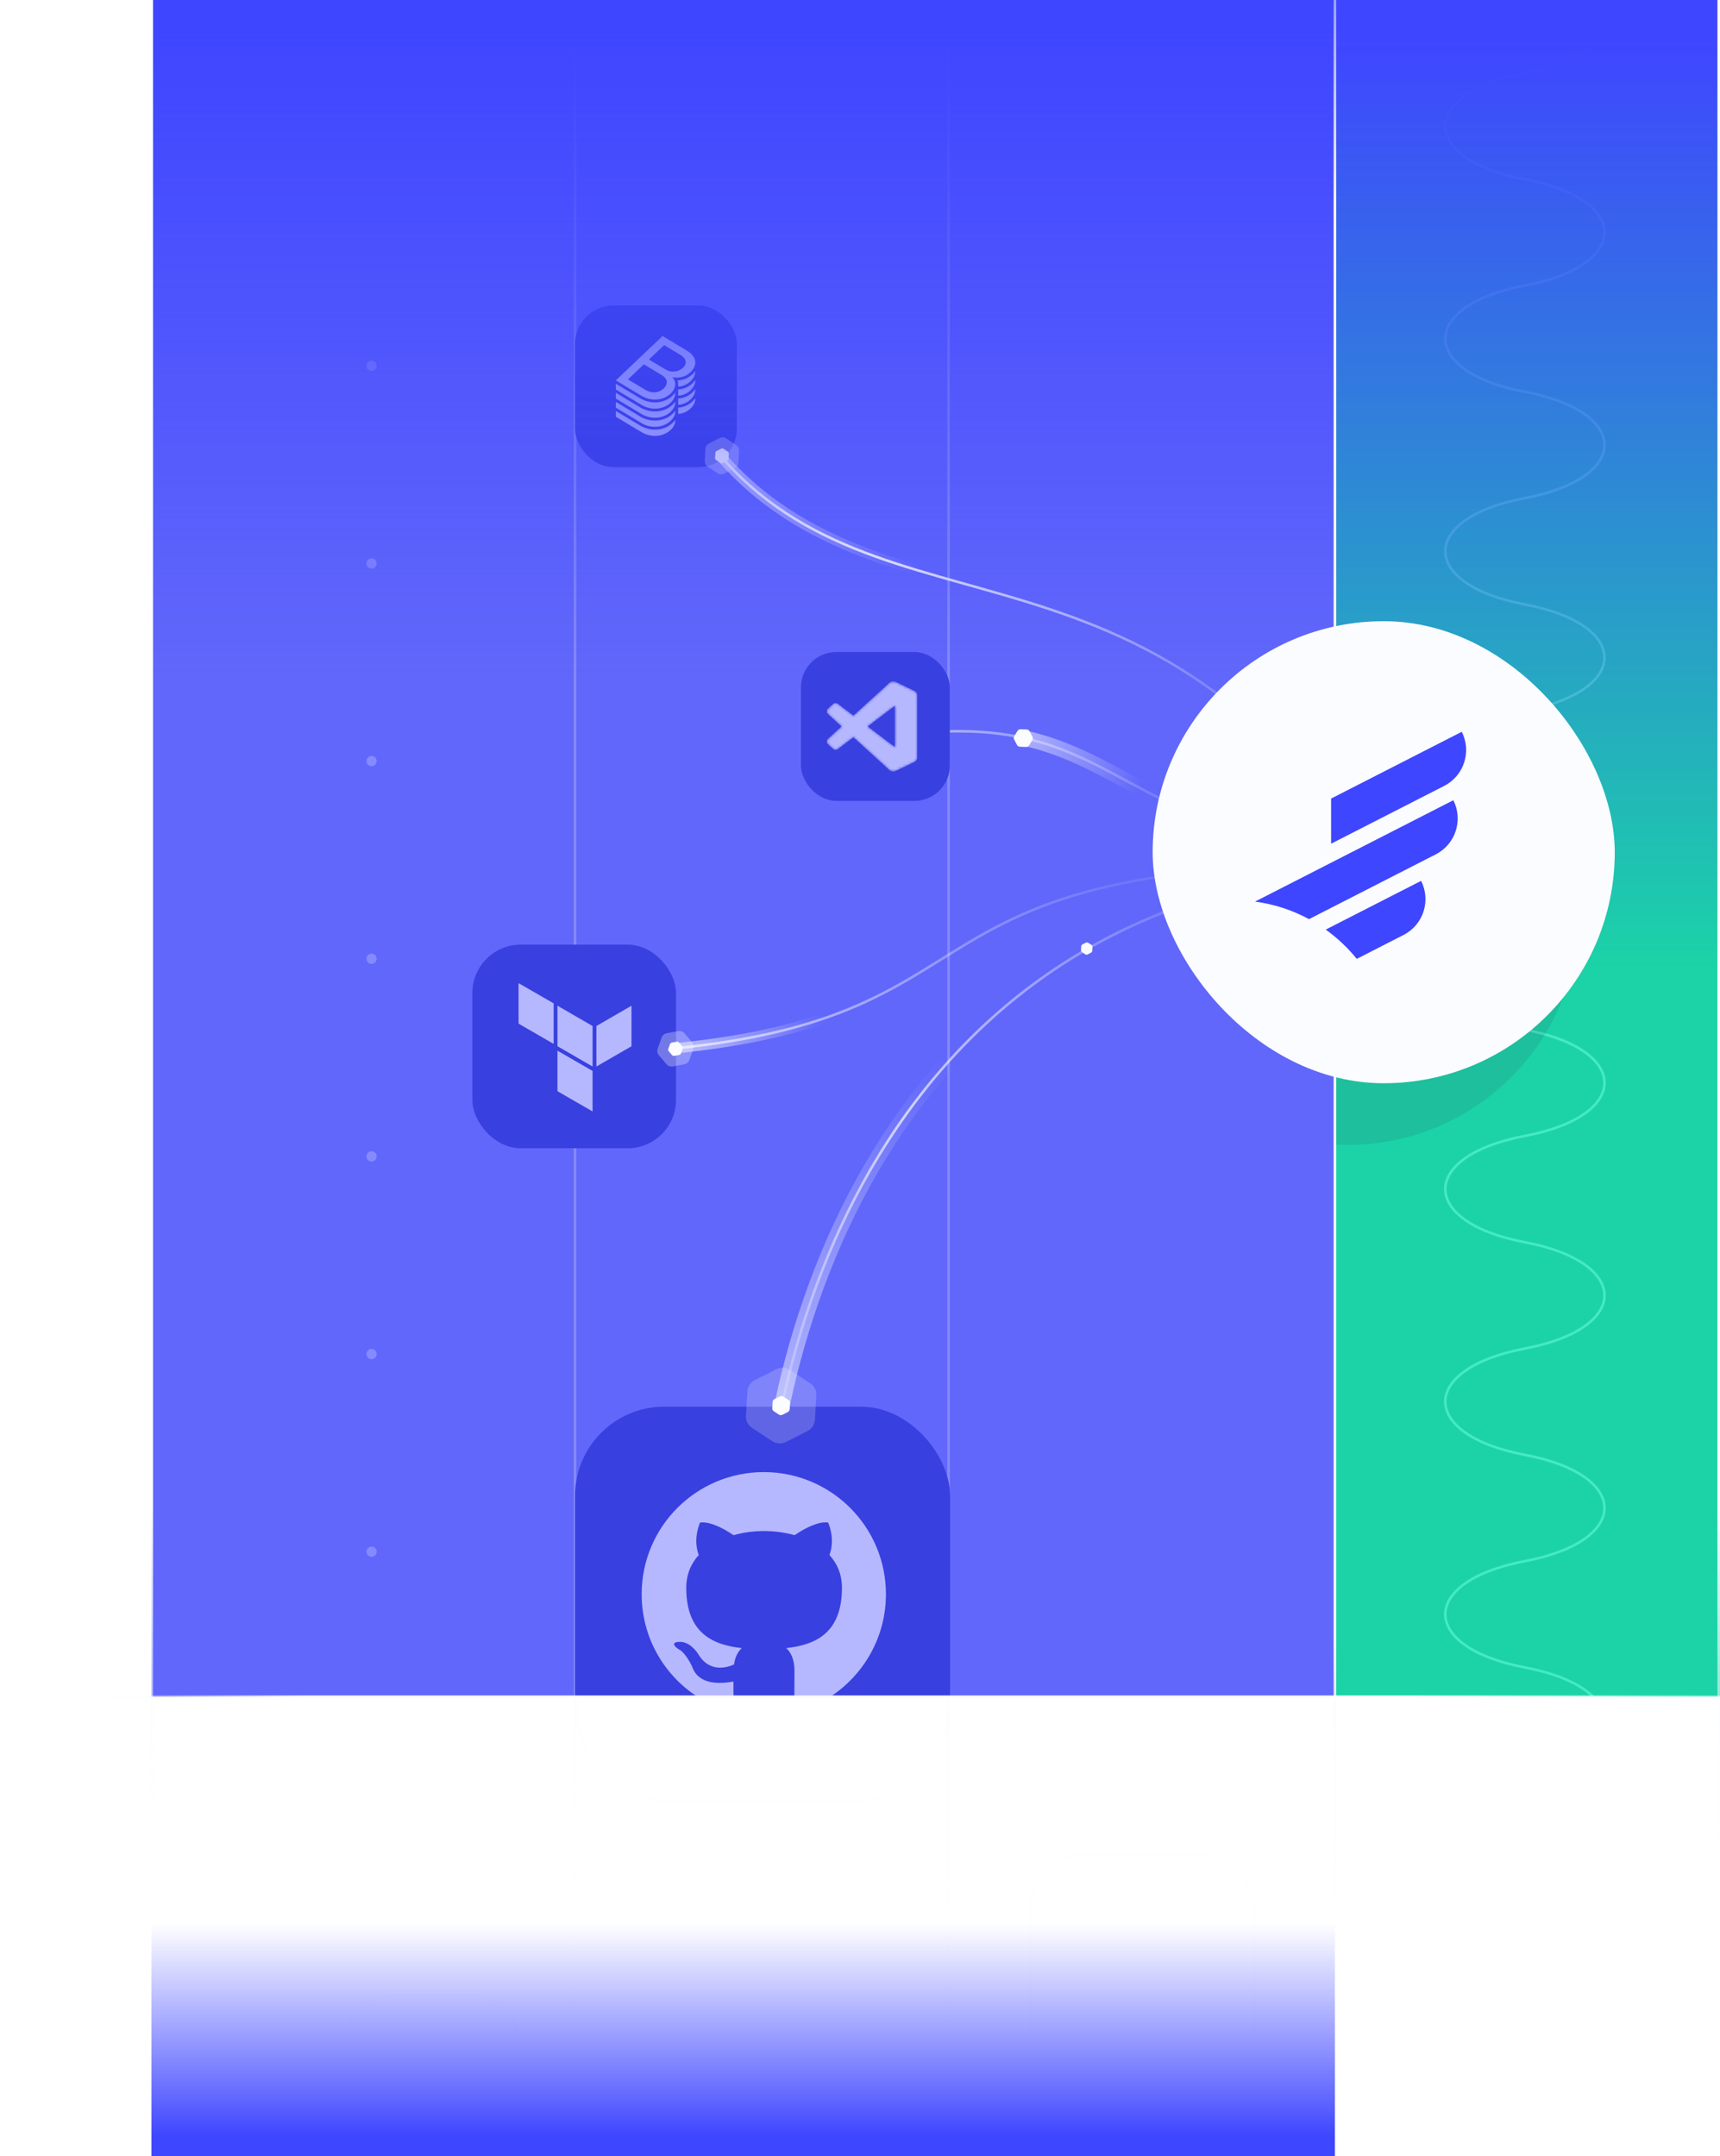
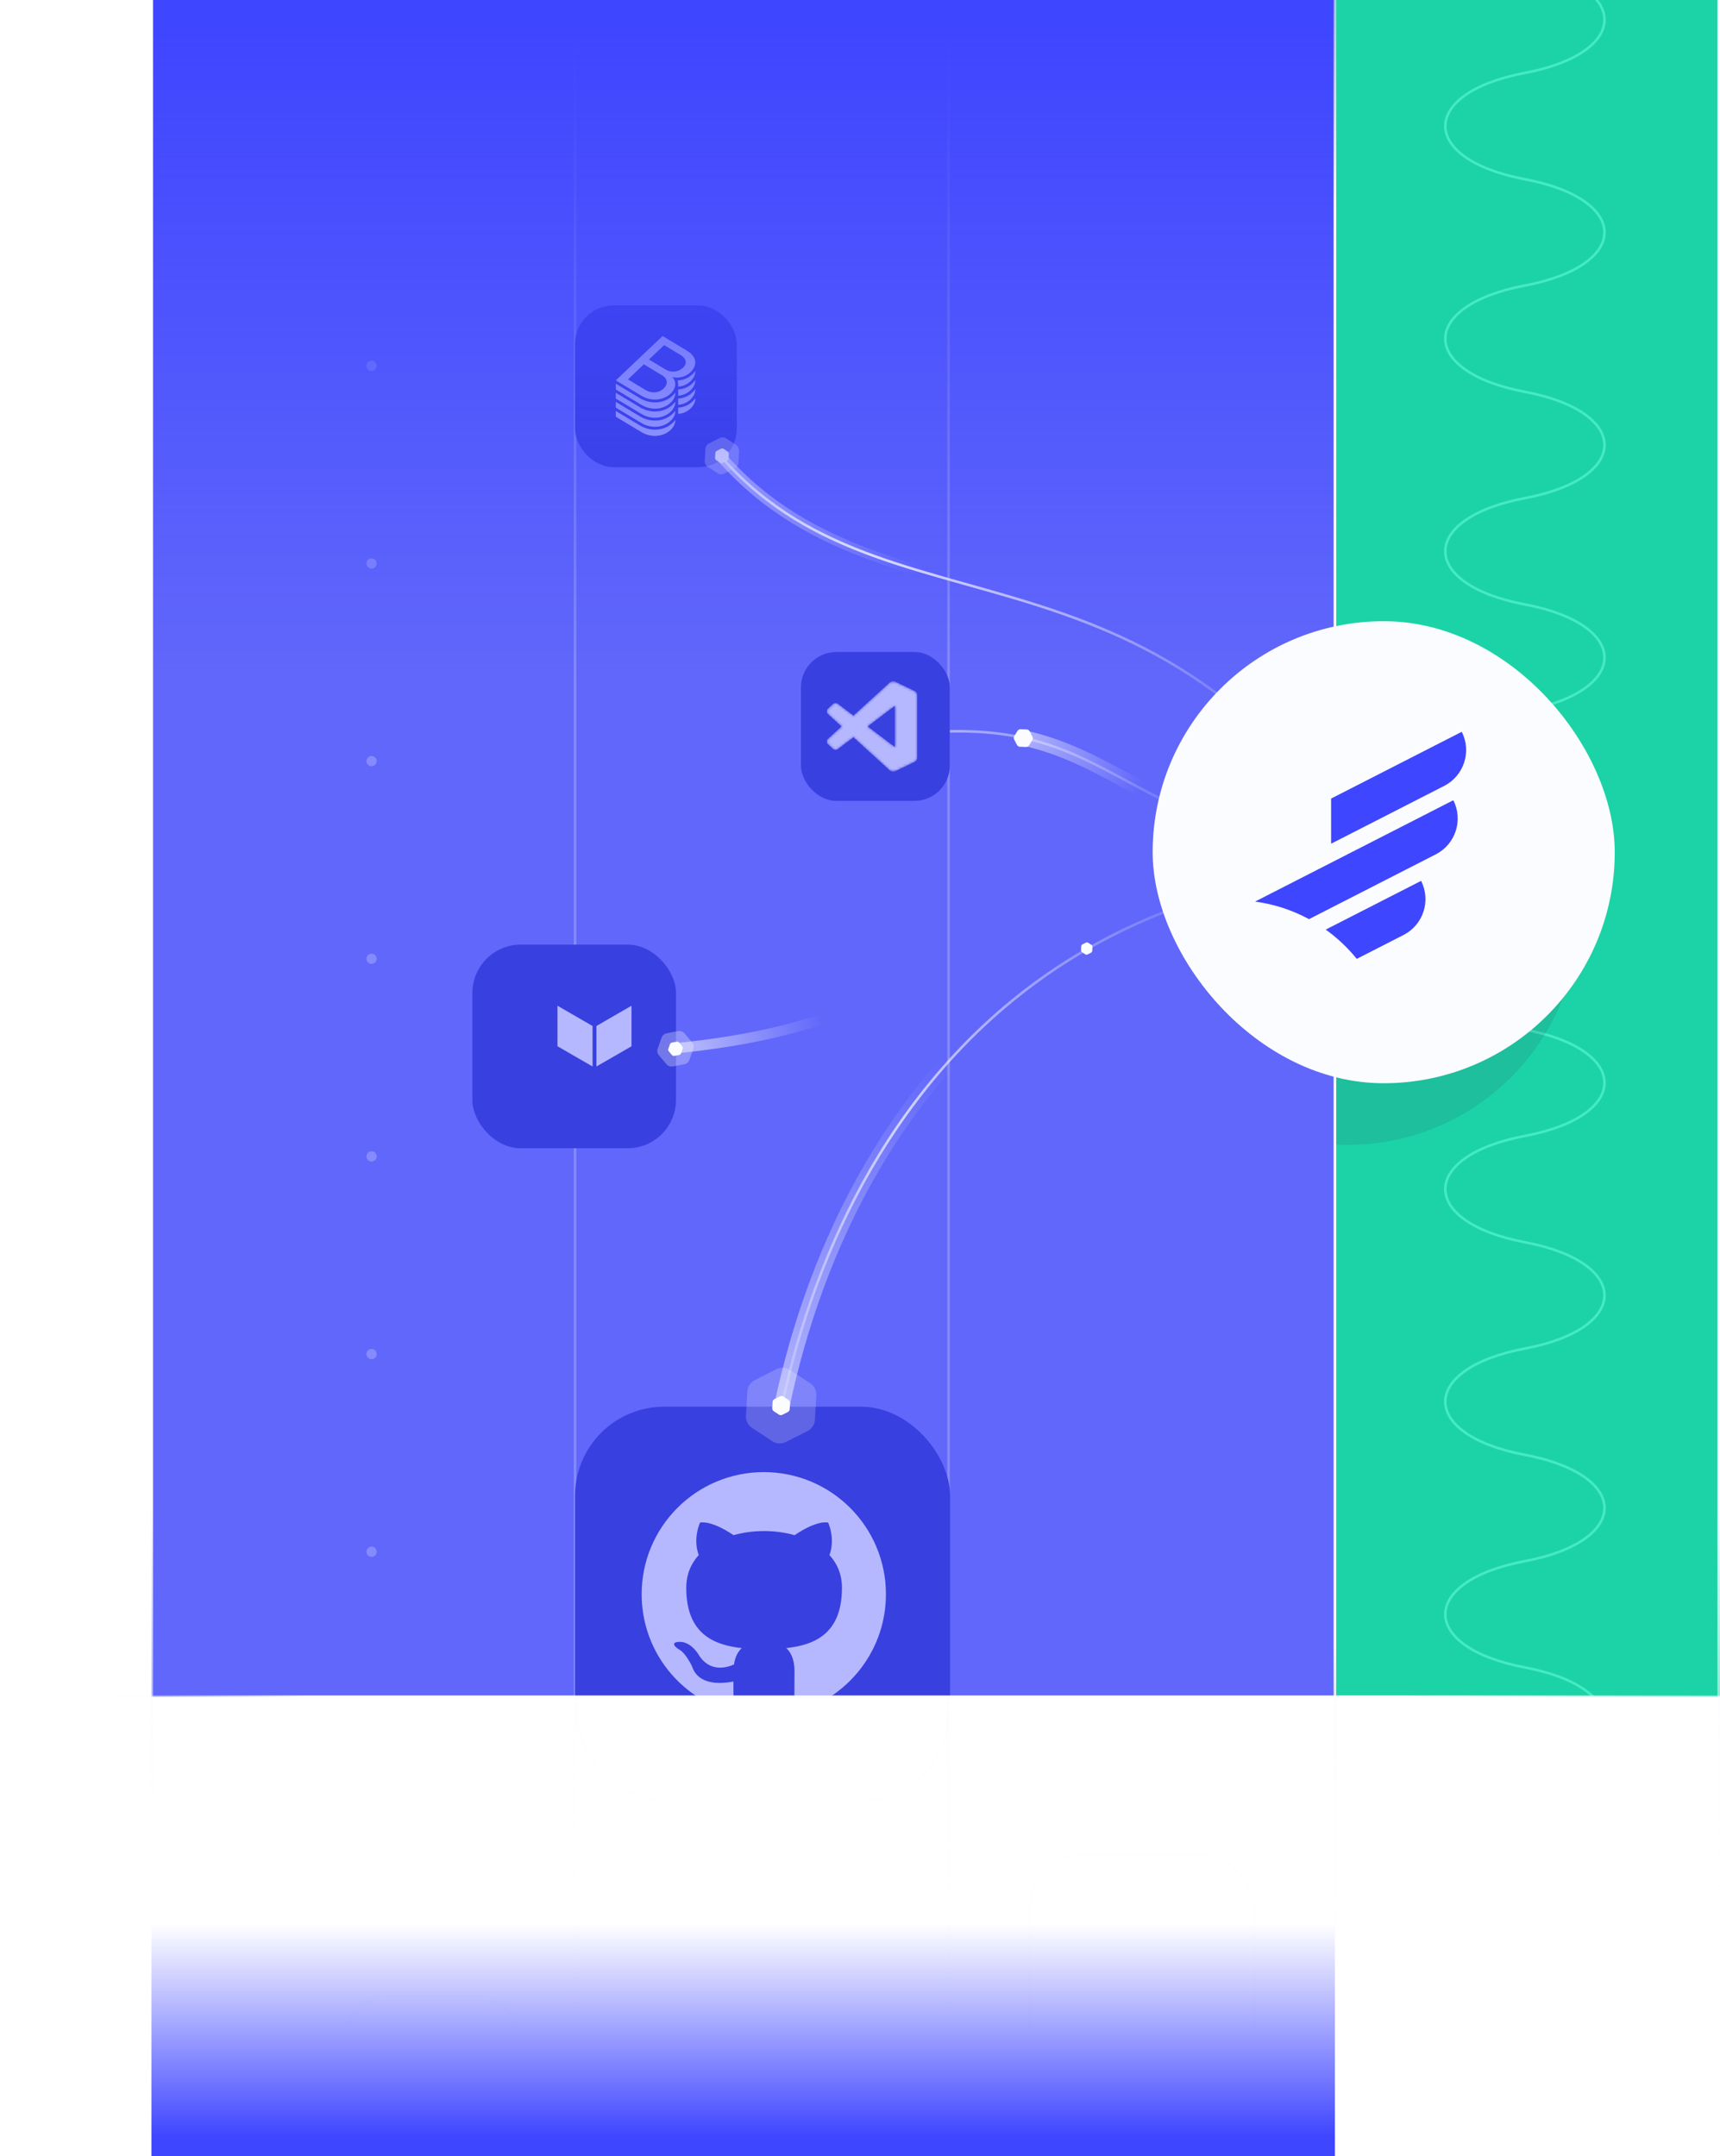
<svg xmlns="http://www.w3.org/2000/svg" width="670" height="840" viewBox="0 0 670 840" fill="none">
  <g clip-path="url(#clip0_1621_1649)">
    <path opacity="0.3" d="M224 829L224 -66" stroke="url(#paint0_linear_1621_1649)" />
    <path opacity="0.3" d="M369.5 829L369.5 -66" stroke="url(#paint1_linear_1621_1649)" />
    <rect opacity="0.3" x="224.5" y="556.5" width="145" height="145" rx="34.23" stroke="#FBFCFF" />
    <rect opacity="0.3" x="401.5" y="722.5" width="87" height="87" rx="20.433" stroke="#FBFCFF" />
    <rect opacity="0.3" x="135.5" y="777.5" width="66" height="66" rx="15.438" stroke="#FBFCFF" />
    <g clip-path="url(#clip1_1621_1649)">
      <rect width="150" height="661" transform="translate(520)" fill="#1BD3A7" />
      <path d="M594 -13C635.333 -5.144 635.333 20.556 594 28.412C552.667 36.267 552.667 61.968 594 69.823C635.333 77.679 635.333 103.38 594 111.235C552.667 119.091 552.667 144.791 594 152.647C635.333 160.503 635.333 186.203 594 194.059C552.667 201.914 552.667 227.615 594 235.471C635.333 243.326 635.333 269.027 594 276.882C552.667 284.738 552.667 310.439 594 318.294C635.333 326.15 635.333 351.85 594 359.706C552.667 367.562 552.667 393.262 594 401.118C635.333 408.973 635.333 434.674 594 442.529C552.667 450.385 552.667 476.086 594 483.941C635.333 491.797 635.333 517.497 594 525.353C552.667 533.209 552.667 558.909 594 566.765C635.333 574.62 635.333 600.321 594 608.176C552.667 616.032 552.667 641.733 594 649.588C635.333 657.444 635.333 683.144 594 691" stroke="#45EAC3" />
-       <rect x="670" y="377" width="150" height="377" transform="rotate(-180 670 377)" fill="url(#paint2_linear_1621_1649)" />
      <circle opacity="0.12" cx="525" cy="356" r="90" fill="#312E4C" />
    </g>
    <g clip-path="url(#clip2_1621_1649)">
      <rect width="461" height="661" transform="translate(59)" fill="#6167FA" />
      <path d="M297.5 622.5C294.5 531.5 340.5 347.5 538.5 338" stroke="url(#paint3_linear_1621_1649)" />
      <path d="M297.5 622.5C294.5 531.5 340.5 347.5 538.5 338" stroke="url(#paint4_linear_1621_1649)" stroke-width="6" />
-       <path d="M230.5 410.5C404 404.5 332 334.5 535.5 337" stroke="url(#paint5_linear_1621_1649)" />
      <path d="M230.5 410.5C404 404.5 332 334.5 535.5 337" stroke="url(#paint6_linear_1621_1649)" stroke-width="4" />
      <path d="M349 286.5C436.5 275.5 428 323 538 335.5" stroke="url(#paint7_linear_1621_1649)" />
      <path d="M538 335.5C454.484 326.01 439.276 296.344 398.5 287.423" stroke="url(#paint8_linear_1621_1649)" stroke-width="6" />
      <path d="M269.5 163C333 258.5 443.5 193 535 338.5" stroke="url(#paint9_linear_1621_1649)" />
      <path d="M269.5 163C333 258.5 443.5 193 535 338.5" stroke="url(#paint10_linear_1621_1649)" stroke-width="4" />
      <circle cx="144.734" cy="142.506" r="2" transform="rotate(90 144.734 142.506)" fill="#858AFF" />
      <circle cx="144.734" cy="219.506" r="2" transform="rotate(90 144.734 219.506)" fill="#858AFF" />
      <circle cx="144.734" cy="296.506" r="2" transform="rotate(90 144.734 296.506)" fill="#858AFF" />
      <circle cx="144.734" cy="373.506" r="2" transform="rotate(90 144.734 373.506)" fill="#858AFF" />
      <circle cx="144.734" cy="450.506" r="2" transform="rotate(90 144.734 450.506)" fill="#858AFF" />
      <circle cx="144.734" cy="527.506" r="2" transform="rotate(90 144.734 527.506)" fill="#858AFF" />
      <circle cx="144.734" cy="604.506" r="2" transform="rotate(90 144.734 604.506)" fill="#858AFF" />
      <path opacity="0.24" d="M369.5 783.701L369.5 -66" stroke="url(#paint11_linear_1621_1649)" />
      <path opacity="0.24" d="M224 783.701L224 -66" stroke="url(#paint12_linear_1621_1649)" />
      <rect x="224" y="548" width="146.088" height="146.088" rx="34.726" fill="#3940E0" />
      <g clip-path="url(#clip3_1621_1649)">
        <path fill-rule="evenodd" clip-rule="evenodd" d="M297.525 573.491C271.24 573.491 249.95 594.78 249.95 621.066C249.95 642.117 263.568 659.898 282.479 666.202C284.858 666.618 285.75 665.191 285.75 663.942C285.75 662.812 285.691 659.066 285.691 655.081C273.737 657.282 270.645 652.168 269.693 649.491C269.158 648.124 266.839 643.901 264.817 642.772C263.152 641.879 260.773 639.679 264.758 639.62C268.504 639.56 271.18 643.069 272.072 644.496C276.354 651.692 283.193 649.67 285.928 648.421C286.345 645.329 287.594 643.247 288.961 642.058C278.376 640.869 267.315 636.765 267.315 618.568C267.315 613.394 269.158 609.112 272.191 605.782C271.715 604.593 270.05 599.716 272.667 593.175C272.667 593.175 276.651 591.926 285.75 598.051C289.556 596.981 293.6 596.446 297.644 596.446C301.688 596.446 305.731 596.981 309.537 598.051C318.636 591.866 322.62 593.175 322.62 593.175C325.237 599.716 323.572 604.593 323.096 605.782C326.129 609.112 327.973 613.335 327.973 618.568C327.973 636.825 316.852 640.869 306.267 642.058C307.991 643.545 309.478 646.399 309.478 650.859C309.478 657.222 309.418 662.337 309.418 663.942C309.418 665.191 310.31 666.678 312.689 666.202C331.481 659.898 345.1 642.058 345.1 621.066C345.1 594.78 323.81 573.491 297.525 573.491Z" fill="#B5B8FF" />
      </g>
      <rect x="184" y="368" width="79.329" height="79.329" rx="18.857" fill="#3940E0" />
      <path d="M232.324 399.703V415.475L245.989 407.593V391.804L232.324 399.703Z" fill="#B5B8FF" />
      <path d="M217.161 391.804L230.825 399.703V415.475L217.161 407.585V391.804Z" fill="#B5B8FF" />
-       <path d="M201.997 382.997V398.778L215.661 406.668V390.887L201.997 382.997ZM217.161 425.098L230.825 432.988V417.208L217.161 409.317V425.098Z" fill="#B5B8FF" />
      <rect x="312" y="254" width="58" height="58" rx="13.787" fill="#3940E0" />
      <g clip-path="url(#clip4_1621_1649)">
        <mask id="mask0_1621_1649" style="mask-type:alpha" maskUnits="userSpaceOnUse" x="322" y="265" width="36" height="36">
          <path fill-rule="evenodd" clip-rule="evenodd" d="M347.122 300.411C347.678 300.627 348.312 300.613 348.874 300.343L356.142 296.846C356.906 296.478 357.392 295.705 357.392 294.857V271.142C357.392 270.294 356.906 269.521 356.142 269.154L348.874 265.656C348.137 265.301 347.275 265.388 346.629 265.858C346.536 265.925 346.448 266 346.366 266.083L332.451 278.778L326.39 274.177C325.826 273.749 325.037 273.784 324.513 274.26L322.569 276.029C321.928 276.612 321.927 277.62 322.567 278.204L327.823 283L322.567 287.795C321.927 288.379 321.928 289.388 322.569 289.971L324.513 291.739C325.037 292.216 325.826 292.251 326.39 291.822L332.451 287.222L346.366 299.916C346.586 300.137 346.844 300.302 347.122 300.411ZM348.571 274.985L338.013 283L348.571 291.014V274.985Z" fill="white" />
        </mask>
        <g mask="url(#mask0_1621_1649)">
          <path d="M356.142 269.159L348.868 265.657C348.026 265.251 347.02 265.422 346.359 266.083L322.546 287.795C321.905 288.379 321.906 289.388 322.547 289.971L324.493 291.739C325.017 292.216 325.807 292.251 326.371 291.823L355.048 270.068C356.01 269.338 357.392 270.024 357.392 271.232V271.147C357.392 270.3 356.906 269.527 356.142 269.159Z" fill="#B5B8FF" />
          <g filter="url(#filter0_d_1621_1649)">
            <path d="M356.142 296.84L348.868 300.343C348.026 300.748 347.02 300.577 346.359 299.916L322.546 278.204C321.905 277.62 321.906 276.612 322.547 276.029L324.493 274.26C325.017 273.784 325.807 273.749 326.371 274.177L355.048 295.932C356.01 296.662 357.392 295.975 357.392 294.768V294.852C357.392 295.7 356.906 296.473 356.142 296.84Z" fill="#B5B8FF" />
          </g>
          <g filter="url(#filter1_d_1621_1649)">
            <path d="M348.869 300.344C348.027 300.749 347.02 300.578 346.36 299.917C347.174 300.731 348.566 300.154 348.566 299.003V266.997C348.566 265.846 347.174 265.269 346.36 266.083C347.02 265.423 348.027 265.251 348.869 265.656L356.142 269.154C356.906 269.522 357.392 270.295 357.392 271.143V294.858C357.392 295.706 356.906 296.479 356.142 296.846L348.869 300.344Z" fill="#B5B8FF" />
          </g>
          <g style="mix-blend-mode:overlay" opacity="0.25">
            <path fill-rule="evenodd" clip-rule="evenodd" d="M347.101 300.411C347.657 300.627 348.291 300.613 348.852 300.343L356.121 296.846C356.885 296.478 357.37 295.705 357.37 294.857V271.142C357.37 270.294 356.885 269.521 356.121 269.154L348.852 265.656C348.116 265.301 347.254 265.388 346.607 265.858C346.515 265.925 346.427 266 346.344 266.083L332.43 278.778L326.369 274.177C325.804 273.749 325.015 273.784 324.491 274.26L322.547 276.029C321.906 276.612 321.905 277.62 322.546 278.204L327.802 283L322.546 287.795C321.905 288.379 321.906 289.387 322.547 289.971L324.491 291.739C325.015 292.216 325.804 292.251 326.369 291.822L332.43 287.222L346.344 299.916C346.564 300.137 346.823 300.302 347.101 300.411ZM348.55 274.985L337.991 283L348.55 291.014V274.985Z" fill="#B5B8FF" />
          </g>
        </g>
      </g>
      <rect x="224" y="119" width="63" height="63" rx="14.975" fill="#3940E0" />
      <path d="M267.683 145.983C268.126 145.713 268.54 145.397 268.916 145.041C268.99 144.972 269.058 144.902 269.128 144.832C269.391 144.566 269.634 144.282 269.855 143.981C270.079 143.675 270.272 143.347 270.43 143.003C270.651 142.534 270.786 142.03 270.83 141.514C270.967 139.753 269.912 138.003 267.562 136.591L258.097 130.91L247.064 141.372L239.881 148.182L249.844 154.166C251.44 155.133 253.273 155.648 255.144 155.657C257.43 155.657 259.621 154.858 261.238 153.324C262.996 151.657 263.579 149.5 262.495 147.706C262.318 147.416 262.109 147.145 261.871 146.901C262.452 147.029 263.045 147.095 263.64 147.096H263.655C264.628 147.098 265.593 146.92 266.499 146.571C266.911 146.41 267.307 146.213 267.683 145.983ZM258.454 151.413C256.682 153.094 253.83 153.341 251.509 151.949L244.616 147.808L250.803 141.938L257.815 146.15C260.341 147.669 260.202 149.76 258.454 151.417V151.413ZM259.274 143.948L252.792 140.057L258.701 134.451L265.065 138.275C267.445 139.703 267.755 141.639 266.033 143.269C265.141 144.105 263.994 144.625 262.771 144.748C261.549 144.872 260.319 144.592 259.274 143.952V143.948ZM262.014 161.2C260.218 162.903 257.778 163.841 255.144 163.841C253.068 163.832 251.033 163.261 249.262 162.189L239.881 156.562V158.802L249.844 164.787C251.44 165.754 253.273 166.269 255.144 166.278C257.43 166.278 259.621 165.478 261.238 163.945C262.419 162.825 263.073 161.482 263.043 160.178V160.015C262.741 160.445 262.396 160.845 262.014 161.208V161.2ZM262.014 157.659C260.218 159.362 257.778 160.3 255.144 160.3C253.068 160.292 251.033 159.721 249.262 158.649L239.881 153.022V155.263L249.844 161.247C251.44 162.214 253.273 162.729 255.144 162.738C257.43 162.738 259.621 161.938 261.238 160.406C262.419 159.284 263.073 157.942 263.043 156.638V156.475C262.741 156.905 262.396 157.305 262.014 157.667V157.659ZM262.014 154.118C260.218 155.821 257.778 156.759 255.144 156.759C253.068 156.751 251.033 156.18 249.262 155.108L239.881 149.482V151.723L249.844 157.708C251.44 158.675 253.273 159.19 255.144 159.198C257.43 159.198 259.621 158.399 261.238 156.865C262.419 155.745 263.073 154.403 263.043 153.098V152.933C262.741 153.364 262.396 153.764 262.014 154.128V154.118ZM269.692 156.455C268.195 157.867 266.235 158.7 264.17 158.803V161.237C265.946 161.14 267.628 160.42 268.916 159.206C270.201 157.991 270.857 156.654 270.843 155.335V155.135C270.506 155.616 270.12 156.061 269.692 156.465V156.455ZM262.014 164.737C260.218 166.439 257.778 167.378 255.144 167.378C253.067 167.37 251.033 166.799 249.262 165.726L239.881 160.102V162.342L249.844 168.326C251.44 169.293 253.273 169.809 255.144 169.817C257.43 169.817 259.621 169.017 261.238 167.485C262.419 166.364 263.073 165.021 263.043 163.717V163.555C262.741 163.985 262.396 164.384 262.014 164.747V164.737ZM269.881 145.65C269.819 145.712 269.757 145.775 269.692 145.836C269.082 146.401 268.395 146.881 267.653 147.261C266.894 147.64 266.083 147.906 265.245 148.051C264.816 148.13 264.382 148.178 263.946 148.194C263.992 148.34 264.029 148.489 264.061 148.639C264.137 148.997 264.172 149.363 264.164 149.729V150.614H264.169C264.967 150.566 265.753 150.397 266.499 150.112C267.399 149.763 268.221 149.245 268.92 148.584C268.994 148.515 269.058 148.443 269.128 148.372C269.391 148.106 269.634 147.822 269.855 147.52C270.079 147.214 270.273 146.886 270.432 146.541C270.652 146.071 270.786 145.565 270.828 145.049C270.836 144.937 270.846 144.824 270.846 144.713V144.531C270.78 144.622 270.71 144.718 270.638 144.812C270.404 145.11 270.152 145.393 269.881 145.66V145.65ZM269.881 152.725C269.819 152.789 269.762 152.853 269.698 152.916C268.201 154.327 266.241 155.16 264.175 155.263V157.696C265.951 157.598 267.633 156.878 268.922 155.665C269.553 155.086 270.066 154.393 270.434 153.623C270.653 153.152 270.788 152.647 270.83 152.13C270.838 152.018 270.848 151.905 270.847 151.793V151.594C270.78 151.692 270.713 151.79 270.639 151.886C270.404 152.185 270.15 152.469 269.878 152.735L269.881 152.725ZM269.881 149.184C269.819 149.247 269.762 149.312 269.698 149.374C269.393 149.66 269.067 149.922 268.723 150.16C268.384 150.397 268.027 150.609 267.656 150.795C266.573 151.339 265.388 151.653 264.175 151.72H264.171V154.141C265.946 154.043 267.629 153.323 268.917 152.11C268.991 152.04 269.056 151.969 269.125 151.898C269.389 151.632 269.632 151.348 269.852 151.046C270.076 150.74 270.27 150.412 270.429 150.068C270.649 149.597 270.783 149.092 270.825 148.574C270.834 148.463 270.844 148.35 270.843 148.239V148.039C270.775 148.137 270.708 148.235 270.635 148.331C270.401 148.635 270.148 148.924 269.878 149.196L269.881 149.184ZM267.683 145.983C268.126 145.713 268.54 145.397 268.916 145.041C268.99 144.972 269.058 144.902 269.128 144.832C269.391 144.566 269.634 144.282 269.855 143.981C270.079 143.675 270.272 143.347 270.43 143.003C270.651 142.534 270.786 142.03 270.83 141.514C270.967 139.753 269.912 138.003 267.562 136.591L258.097 130.91L247.064 141.372L239.881 148.182L249.844 154.166C251.44 155.133 253.273 155.648 255.144 155.657C257.43 155.657 259.621 154.858 261.238 153.324C262.996 151.657 263.579 149.5 262.495 147.706C262.318 147.416 262.109 147.145 261.871 146.901C262.452 147.029 263.045 147.095 263.64 147.096H263.655C264.628 147.098 265.593 146.92 266.499 146.571C266.911 146.41 267.307 146.213 267.683 145.983ZM258.454 151.413C256.682 153.094 253.83 153.341 251.509 151.949L244.616 147.808L250.803 141.938L257.815 146.15C260.341 147.669 260.202 149.76 258.454 151.417V151.413ZM259.274 143.948L252.792 140.057L258.701 134.451L265.065 138.275C267.445 139.703 267.755 141.639 266.033 143.269C265.141 144.105 263.994 144.625 262.771 144.748C261.549 144.872 260.319 144.592 259.274 143.952V143.948ZM262.014 161.2C260.218 162.903 257.778 163.841 255.144 163.841C253.068 163.832 251.033 163.261 249.262 162.189L239.881 156.562V158.802L249.844 164.787C251.44 165.754 253.273 166.269 255.144 166.278C257.43 166.278 259.621 165.478 261.238 163.945C262.419 162.825 263.073 161.482 263.043 160.178V160.015C262.741 160.445 262.396 160.845 262.014 161.208V161.2ZM262.014 157.659C260.218 159.362 257.778 160.3 255.144 160.3C253.068 160.292 251.033 159.721 249.262 158.649L239.881 153.022V155.263L249.844 161.247C251.44 162.214 253.273 162.729 255.144 162.738C257.43 162.738 259.621 161.938 261.238 160.406C262.419 159.284 263.073 157.942 263.043 156.638V156.475C262.741 156.905 262.396 157.305 262.014 157.667V157.659ZM262.014 154.118C260.218 155.821 257.778 156.759 255.144 156.759C253.068 156.751 251.033 156.18 249.262 155.108L239.881 149.482V151.723L249.844 157.708C251.44 158.675 253.273 159.19 255.144 159.198C257.43 159.198 259.621 158.399 261.238 156.865C262.419 155.745 263.073 154.403 263.043 153.098V152.933C262.741 153.364 262.396 153.764 262.014 154.128V154.118ZM269.692 156.455C268.195 157.867 266.235 158.7 264.17 158.803V161.237C265.946 161.14 267.628 160.42 268.916 159.206C270.201 157.991 270.857 156.654 270.843 155.335V155.135C270.506 155.616 270.12 156.061 269.692 156.465V156.455ZM262.014 164.737C260.218 166.439 257.778 167.378 255.144 167.378C253.067 167.37 251.033 166.799 249.262 165.726L239.881 160.102V162.342L249.844 168.326C251.44 169.293 253.273 169.809 255.144 169.817C257.43 169.817 259.621 169.017 261.238 167.485C262.419 166.364 263.073 165.021 263.043 163.717V163.555C262.741 163.985 262.396 164.384 262.014 164.747V164.737ZM269.881 145.65C269.819 145.712 269.757 145.775 269.692 145.836C269.082 146.401 268.395 146.881 267.653 147.261C266.894 147.64 266.083 147.906 265.245 148.051C264.816 148.13 264.382 148.178 263.946 148.194C263.992 148.34 264.029 148.489 264.061 148.639C264.137 148.997 264.172 149.363 264.164 149.729V150.614H264.169C264.967 150.566 265.753 150.397 266.499 150.112C267.399 149.763 268.221 149.245 268.92 148.584C268.994 148.515 269.058 148.443 269.128 148.372C269.391 148.106 269.634 147.822 269.855 147.52C270.079 147.214 270.273 146.886 270.432 146.541C270.652 146.071 270.786 145.565 270.828 145.049C270.836 144.937 270.846 144.824 270.846 144.713V144.531C270.78 144.622 270.71 144.718 270.638 144.812C270.404 145.11 270.152 145.393 269.881 145.66V145.65ZM269.881 152.725C269.819 152.789 269.762 152.853 269.698 152.916C268.201 154.327 266.241 155.16 264.175 155.263V157.696C265.951 157.598 267.633 156.878 268.922 155.665C269.553 155.086 270.066 154.393 270.434 153.623C270.653 153.152 270.788 152.647 270.83 152.13C270.838 152.018 270.848 151.905 270.847 151.793V151.594C270.78 151.692 270.713 151.79 270.639 151.886C270.404 152.185 270.15 152.469 269.878 152.735L269.881 152.725ZM269.881 149.184C269.819 149.247 269.762 149.312 269.698 149.374C269.393 149.66 269.067 149.922 268.723 150.16C268.384 150.397 268.027 150.609 267.656 150.795C266.573 151.339 265.388 151.653 264.175 151.72H264.171V154.141C265.946 154.043 267.629 153.323 268.917 152.11C268.991 152.04 269.056 151.969 269.125 151.898C269.389 151.632 269.632 151.348 269.852 151.046C270.076 150.74 270.27 150.412 270.429 150.068C270.649 149.597 270.783 149.092 270.825 148.574C270.834 148.463 270.844 148.35 270.843 148.239V148.039C270.775 148.137 270.708 148.235 270.635 148.331C270.401 148.635 270.148 148.924 269.878 149.196L269.881 149.184Z" fill="#B5B8FF" />
      <path opacity="0.3" d="M280.326 170.656C281.147 170.241 282.127 170.298 282.895 170.804L286.749 173.343C287.517 173.849 287.958 174.729 287.905 175.65L287.639 180.267C287.585 181.188 287.047 182.011 286.225 182.426L282.106 184.505C281.284 184.919 280.304 184.863 279.536 184.357L275.683 181.818C274.914 181.312 274.473 180.432 274.526 179.511L274.793 174.894C274.846 173.973 275.385 173.15 276.206 172.735L280.326 170.656Z" fill="#FBFCFF" />
      <path d="M280.859 174.806C281.188 174.64 281.581 174.663 281.889 174.865L283.433 175.883C283.741 176.085 283.917 176.438 283.896 176.807L283.789 178.657C283.768 179.026 283.552 179.356 283.223 179.522L281.572 180.355C281.243 180.521 280.851 180.498 280.543 180.296L278.999 179.278C278.691 179.075 278.514 178.723 278.536 178.354L278.642 176.504C278.664 176.135 278.879 175.805 279.209 175.639L280.859 174.806Z" fill="#FBFCFF" />
      <path opacity="0.3" d="M264.212 401.695C265.114 401.527 266.037 401.855 266.631 402.554L269.612 406.062C270.206 406.761 270.383 407.727 270.075 408.594L268.53 412.941C268.222 413.808 267.476 414.446 266.573 414.613L262.048 415.454C261.145 415.621 260.223 415.293 259.628 414.594L256.647 411.086C256.053 410.387 255.877 409.422 256.185 408.555L257.73 404.207C258.038 403.34 258.784 402.702 259.686 402.535L264.212 401.695Z" fill="#FBFCFF" />
      <path d="M263.564 405.817C263.925 405.75 264.295 405.882 264.533 406.162L265.727 407.567C265.966 407.847 266.036 408.234 265.913 408.582L265.294 410.324C265.17 410.671 264.872 410.926 264.51 410.994L262.697 411.33C262.335 411.397 261.965 411.266 261.727 410.986L260.533 409.58C260.295 409.3 260.224 408.913 260.348 408.566L260.967 406.824C261.09 406.477 261.389 406.221 261.75 406.154L263.564 405.817Z" fill="#FBFCFF" />
      <path opacity="0.2" d="M302.459 533.386C304.142 532.537 306.149 532.653 307.724 533.69L315.619 538.891C317.193 539.929 318.096 541.73 317.987 543.617L317.442 553.078C317.333 554.965 316.229 556.651 314.546 557.501L306.106 561.76C304.422 562.61 302.415 562.494 300.841 561.457L292.946 556.255C291.371 555.218 290.468 553.416 290.577 551.529L291.123 542.068C291.231 540.181 292.336 538.496 294.019 537.646L302.459 533.386Z" fill="#FBFCFF" />
      <path d="M303.82 543.979C304.247 543.763 304.755 543.793 305.154 544.056L307.155 545.374C307.554 545.636 307.783 546.093 307.755 546.571L307.617 548.968C307.589 549.446 307.309 549.874 306.883 550.089L304.744 551.168C304.318 551.383 303.809 551.354 303.41 551.091L301.41 549.773C301.011 549.51 300.782 549.054 300.81 548.576L300.948 546.179C300.976 545.7 301.255 545.273 301.682 545.058L303.82 543.979Z" fill="#FBFCFF" />
      <path d="M423.883 367.266C423.627 367.097 423.3 367.078 423.026 367.216L421.654 367.909C421.38 368.047 421.2 368.322 421.182 368.629L421.094 370.167C421.076 370.474 421.223 370.767 421.479 370.936L422.763 371.782C423.019 371.951 423.346 371.97 423.62 371.831L424.992 371.139C425.266 371 425.446 370.726 425.463 370.419L425.552 368.88C425.57 368.574 425.423 368.281 425.167 368.112L423.883 367.266Z" fill="#FBFCFF" />
      <path d="M401.078 284.898C400.857 284.476 400.428 284.204 399.951 284.185L397.562 284.09C397.086 284.071 396.635 284.308 396.379 284.712L395.096 286.737C394.841 287.14 394.819 287.65 395.04 288.072L396.146 290.192C396.367 290.614 396.797 290.886 397.273 290.905L399.662 291C400.139 291.019 400.59 290.782 400.845 290.378L402.128 288.353C402.384 287.949 402.405 287.44 402.184 287.018L401.078 284.898Z" fill="#FBFCFF" />
      <rect x="520" y="265" width="461" height="265" transform="rotate(-180 520 265)" fill="url(#paint13_linear_1621_1649)" />
    </g>
    <path d="M520 773L520 -76.701" stroke="url(#paint14_linear_1621_1649)" />
    <path d="M59.11 747.997L59.11 -273" stroke="url(#paint15_linear_1621_1649)" />
    <path d="M669.5 747.997L669.5 -273" stroke="url(#paint16_linear_1621_1649)" />
    <path d="M16 661L670 661" stroke="url(#paint17_linear_1621_1649)" />
    <rect width="461" height="179" transform="matrix(-1 3.85606e-08 1.98201e-07 1 520 661)" fill="url(#paint18_linear_1621_1649)" />
    <rect x="449" y="242" width="180" height="180" rx="90" fill="#FBFCFF" />
    <path d="M562.579 306.156L518.511 328.682V311.096L569.405 285.082C573.321 292.792 570.265 302.227 562.579 306.156Z" fill="#3F46FF" />
    <path d="M546.741 364.23C554.427 360.301 557.483 350.866 553.567 343.156L516.411 362.145C520.938 365.386 525.009 369.226 528.509 373.55L546.741 364.23Z" fill="#3F46FF" />
    <path d="M566.124 311.748C570.04 319.458 566.985 328.893 559.299 332.822L509.9 358.072C503.493 354.6 496.403 352.235 488.884 351.23L566.124 311.748Z" fill="#3F46FF" />
  </g>
  <defs>
    <filter id="filter0_d_1621_1649" x="316.812" y="268.624" width="45.833" height="37.19" filterUnits="userSpaceOnUse" color-interpolation-filters="sRGB">
      <feFlood flood-opacity="0" result="BackgroundImageFix" />
      <feColorMatrix in="SourceAlpha" type="matrix" values="0 0 0 0 0 0 0 0 0 0 0 0 0 0 0 0 0 0 127 0" result="hardAlpha" />
      <feOffset />
      <feGaussianBlur stdDeviation="2.627" />
      <feColorMatrix type="matrix" values="0 0 0 0 0 0 0 0 0 0 0 0 0 0 0 0 0 0 0.25 0" />
      <feBlend mode="overlay" in2="BackgroundImageFix" result="effect1_dropShadow_1621_1649" />
      <feBlend mode="normal" in="SourceGraphic" in2="effect1_dropShadow_1621_1649" result="shape" />
    </filter>
    <filter id="filter1_d_1621_1649" x="341.106" y="260.185" width="21.54" height="45.63" filterUnits="userSpaceOnUse" color-interpolation-filters="sRGB">
      <feFlood flood-opacity="0" result="BackgroundImageFix" />
      <feColorMatrix in="SourceAlpha" type="matrix" values="0 0 0 0 0 0 0 0 0 0 0 0 0 0 0 0 0 0 127 0" result="hardAlpha" />
      <feOffset />
      <feGaussianBlur stdDeviation="2.627" />
      <feColorMatrix type="matrix" values="0 0 0 0 0 0 0 0 0 0 0 0 0 0 0 0 0 0 0.25 0" />
      <feBlend mode="overlay" in2="BackgroundImageFix" result="effect1_dropShadow_1621_1649" />
      <feBlend mode="normal" in="SourceGraphic" in2="effect1_dropShadow_1621_1649" result="shape" />
    </filter>
    <linearGradient id="paint0_linear_1621_1649" x1="223.541" y1="829" x2="223.541" y2="-66" gradientUnits="userSpaceOnUse">
      <stop stop-color="#FBFCFF" stop-opacity="0" />
      <stop offset="0.157" stop-color="#FBFCFF" />
      <stop offset="0.815" stop-color="#FBFCFF" />
      <stop offset="1" stop-color="#FBFCFF" stop-opacity="0" />
    </linearGradient>
    <linearGradient id="paint1_linear_1621_1649" x1="368.582" y1="829" x2="368.582" y2="-66" gradientUnits="userSpaceOnUse">
      <stop stop-color="#FBFCFF" stop-opacity="0" />
      <stop offset="0.157" stop-color="#FBFCFF" />
      <stop offset="0.815" stop-color="#FBFCFF" />
      <stop offset="1" stop-color="#FBFCFF" stop-opacity="0" />
    </linearGradient>
    <linearGradient id="paint2_linear_1621_1649" x1="745" y1="738.079" x2="745" y2="377" gradientUnits="userSpaceOnUse">
      <stop stop-color="#3F46FF" />
      <stop offset="1" stop-color="#3F46FF" stop-opacity="0" />
    </linearGradient>
    <linearGradient id="paint3_linear_1621_1649" x1="309.5" y1="587" x2="502.5" y2="381" gradientUnits="userSpaceOnUse">
      <stop stop-color="#FBFCFF" stop-opacity="0.1" />
      <stop offset="0.495" stop-color="#FBFCFF" stop-opacity="0.7" />
      <stop offset="1" stop-color="#FBFCFF" stop-opacity="0.1" />
    </linearGradient>
    <linearGradient id="paint4_linear_1621_1649" x1="305" y1="549.5" x2="370.5" y2="414" gradientUnits="userSpaceOnUse">
      <stop offset="0.029" stop-color="#FBFCFF" stop-opacity="0.5" />
      <stop offset="1" stop-color="#FBFCFF" stop-opacity="0" />
    </linearGradient>
    <linearGradient id="paint5_linear_1621_1649" x1="241.5" y1="454" x2="502.5" y2="381" gradientUnits="userSpaceOnUse">
      <stop offset="0.068" stop-color="#FBFCFF" stop-opacity="0.7" />
      <stop offset="0.802" stop-color="#FBFCFF" stop-opacity="0.1" />
    </linearGradient>
    <linearGradient id="paint6_linear_1621_1649" x1="264" y1="411" x2="389" y2="379" gradientUnits="userSpaceOnUse">
      <stop offset="0.068" stop-color="#FBFCFF" stop-opacity="0.5" />
      <stop offset="0.45" stop-color="#FBFCFF" stop-opacity="0" />
    </linearGradient>
    <linearGradient id="paint7_linear_1621_1649" x1="364.5" y1="285" x2="493.5" y2="330.5" gradientUnits="userSpaceOnUse">
      <stop stop-color="#FBFCFF" stop-opacity="0.5" />
      <stop offset="0.754" stop-color="#FBFCFF" stop-opacity="0.1" />
    </linearGradient>
    <linearGradient id="paint8_linear_1621_1649" x1="397.5" y1="287.5" x2="465.5" y2="318.5" gradientUnits="userSpaceOnUse">
      <stop stop-color="#FBFCFF" stop-opacity="0.5" />
      <stop offset="0.68" stop-color="#FBFCFF" stop-opacity="0" />
    </linearGradient>
    <linearGradient id="paint9_linear_1621_1649" x1="325.5" y1="280.5" x2="457" y2="313.5" gradientUnits="userSpaceOnUse">
      <stop stop-color="#FBFCFF" />
      <stop offset="1" stop-color="#FBFCFF" stop-opacity="0.2" />
    </linearGradient>
    <linearGradient id="paint10_linear_1621_1649" x1="281" y1="177.5" x2="354.5" y2="228.5" gradientUnits="userSpaceOnUse">
      <stop stop-color="#FBFCFF" stop-opacity="0.6" />
      <stop offset="1" stop-color="#FBFCFF" stop-opacity="0" />
    </linearGradient>
    <linearGradient id="paint11_linear_1621_1649" x1="369.041" y1="783.701" x2="369.041" y2="-66" gradientUnits="userSpaceOnUse">
      <stop stop-color="#FBFCFF" stop-opacity="0" />
      <stop offset="0.157" stop-color="#FBFCFF" />
      <stop offset="0.815" stop-color="#FBFCFF" />
      <stop offset="1" stop-color="#FBFCFF" stop-opacity="0" />
    </linearGradient>
    <linearGradient id="paint12_linear_1621_1649" x1="223.541" y1="783.701" x2="223.541" y2="-66" gradientUnits="userSpaceOnUse">
      <stop stop-color="#FBFCFF" stop-opacity="0" />
      <stop offset="0.157" stop-color="#FBFCFF" />
      <stop offset="0.815" stop-color="#FBFCFF" />
      <stop offset="1" stop-color="#FBFCFF" stop-opacity="0" />
    </linearGradient>
    <linearGradient id="paint13_linear_1621_1649" x1="750.5" y1="518.442" x2="750.5" y2="265" gradientUnits="userSpaceOnUse">
      <stop stop-color="#3F46FF" />
      <stop offset="1" stop-color="#3F46FF" stop-opacity="0" />
    </linearGradient>
    <linearGradient id="paint14_linear_1621_1649" x1="520" y1="773" x2="520" y2="-76.701" gradientUnits="userSpaceOnUse">
      <stop stop-color="#FBFCFF" stop-opacity="0" />
      <stop offset="0.157" stop-color="#FBFCFF" />
      <stop offset="0.815" stop-color="#FBFCFF" />
      <stop offset="1" stop-color="#FBFCFF" stop-opacity="0" />
    </linearGradient>
    <linearGradient id="paint15_linear_1621_1649" x1="59.11" y1="747.997" x2="59.11" y2="-273" gradientUnits="userSpaceOnUse">
      <stop stop-color="#FBFCFF" stop-opacity="0" />
      <stop offset="0.157" stop-color="#FBFCFF" />
      <stop offset="0.815" stop-color="#FBFCFF" />
      <stop offset="1" stop-color="#FBFCFF" stop-opacity="0" />
    </linearGradient>
    <linearGradient id="paint16_linear_1621_1649" x1="669.5" y1="747.997" x2="669.5" y2="-273" gradientUnits="userSpaceOnUse">
      <stop stop-color="#FBFCFF" stop-opacity="0" />
      <stop offset="0.157" stop-color="#FBFCFF" />
      <stop offset="0.815" stop-color="#FBFCFF" />
      <stop offset="1" stop-color="#FBFCFF" stop-opacity="0" />
    </linearGradient>
    <linearGradient id="paint17_linear_1621_1649" x1="16" y1="661" x2="670.464" y2="661" gradientUnits="userSpaceOnUse">
      <stop stop-color="#FBFCFF" stop-opacity="0" />
      <stop offset="0.157" stop-color="#FBFCFF" />
      <stop offset="0.815" stop-color="#FBFCFF" />
      <stop offset="1" stop-color="#FBFCFF" stop-opacity="0.5" />
    </linearGradient>
    <linearGradient id="paint18_linear_1621_1649" x1="230.5" y1="171.193" x2="230.5" y2="-1.49477e-05" gradientUnits="userSpaceOnUse">
      <stop stop-color="#3F46FF" />
      <stop offset="0.483" stop-color="#3F46FF" stop-opacity="0" />
    </linearGradient>
    <clipPath id="clip0_1621_1649">
      <rect width="670" height="840" fill="white" />
    </clipPath>
    <clipPath id="clip1_1621_1649">
      <rect width="150" height="661" fill="white" transform="translate(520)" />
    </clipPath>
    <clipPath id="clip2_1621_1649">
      <rect width="461" height="661" fill="white" transform="translate(59)" />
    </clipPath>
    <clipPath id="clip3_1621_1649">
      <rect width="95.15" height="95.15" fill="white" transform="translate(249.95 573.491)" />
    </clipPath>
    <clipPath id="clip4_1621_1649">
      <rect width="35.304" height="35.304" fill="white" transform="translate(322.087 265.348)" />
    </clipPath>
  </defs>
</svg>